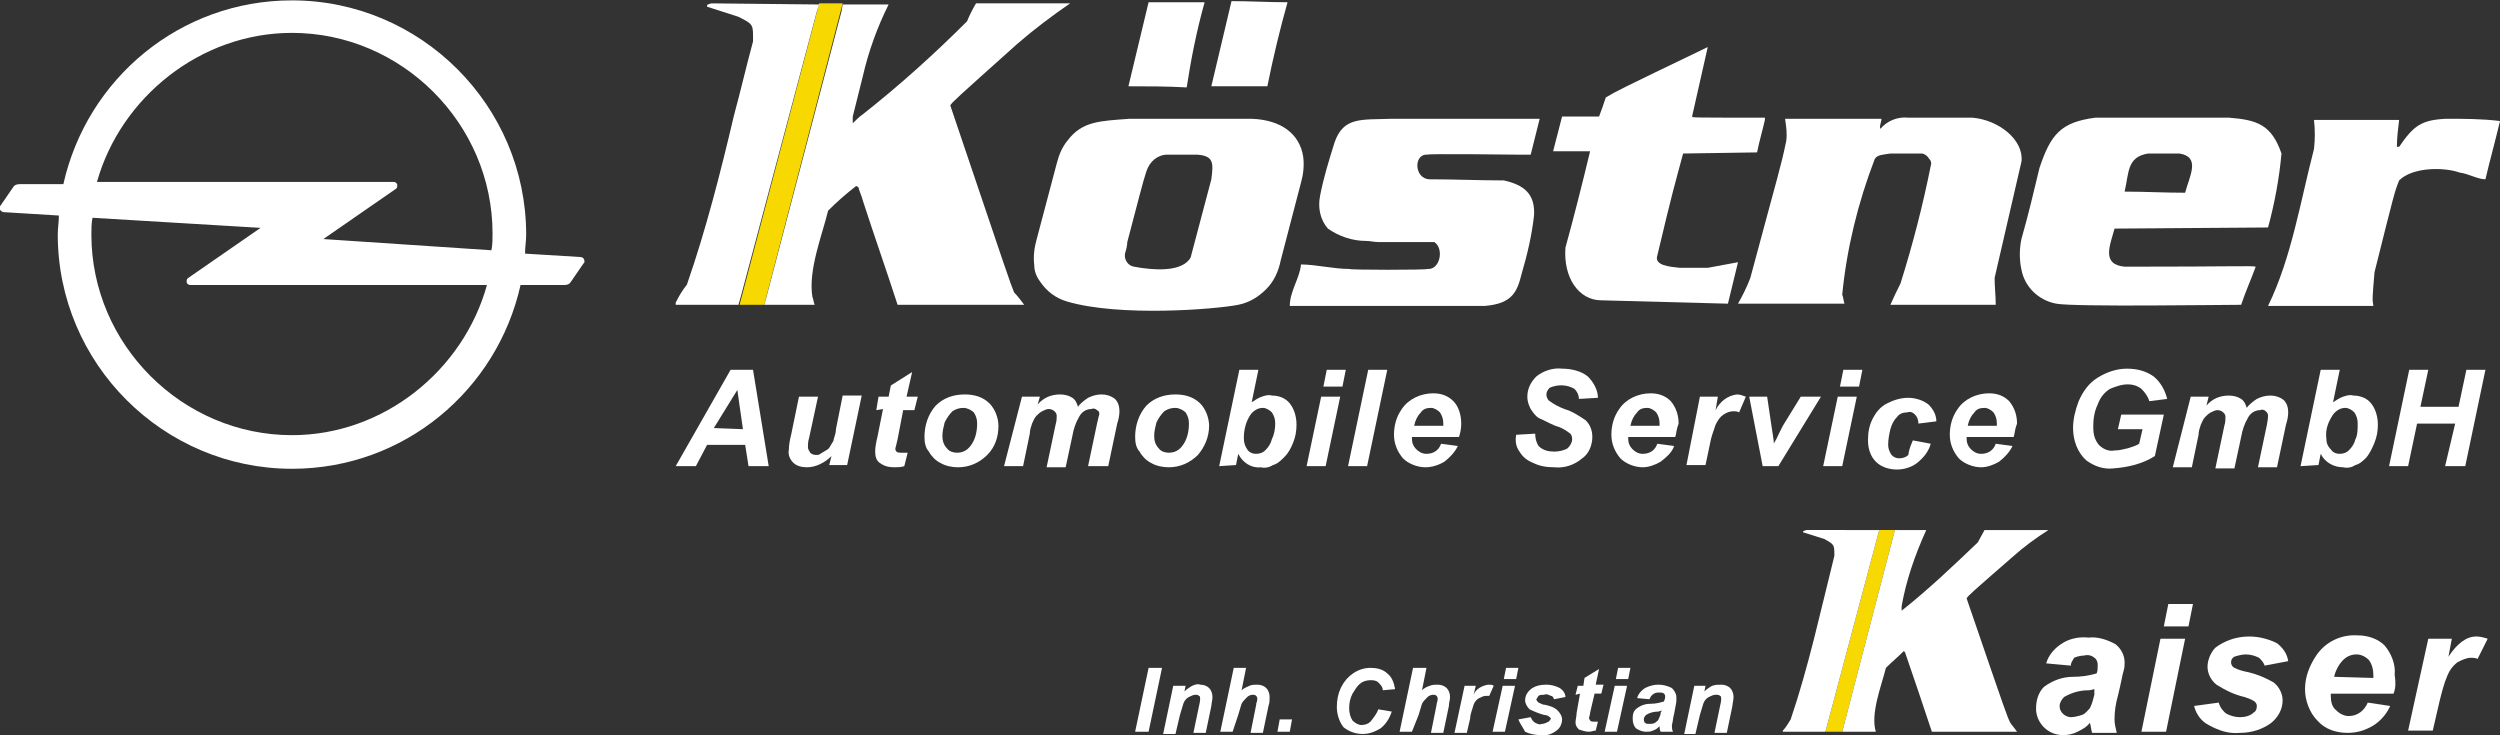
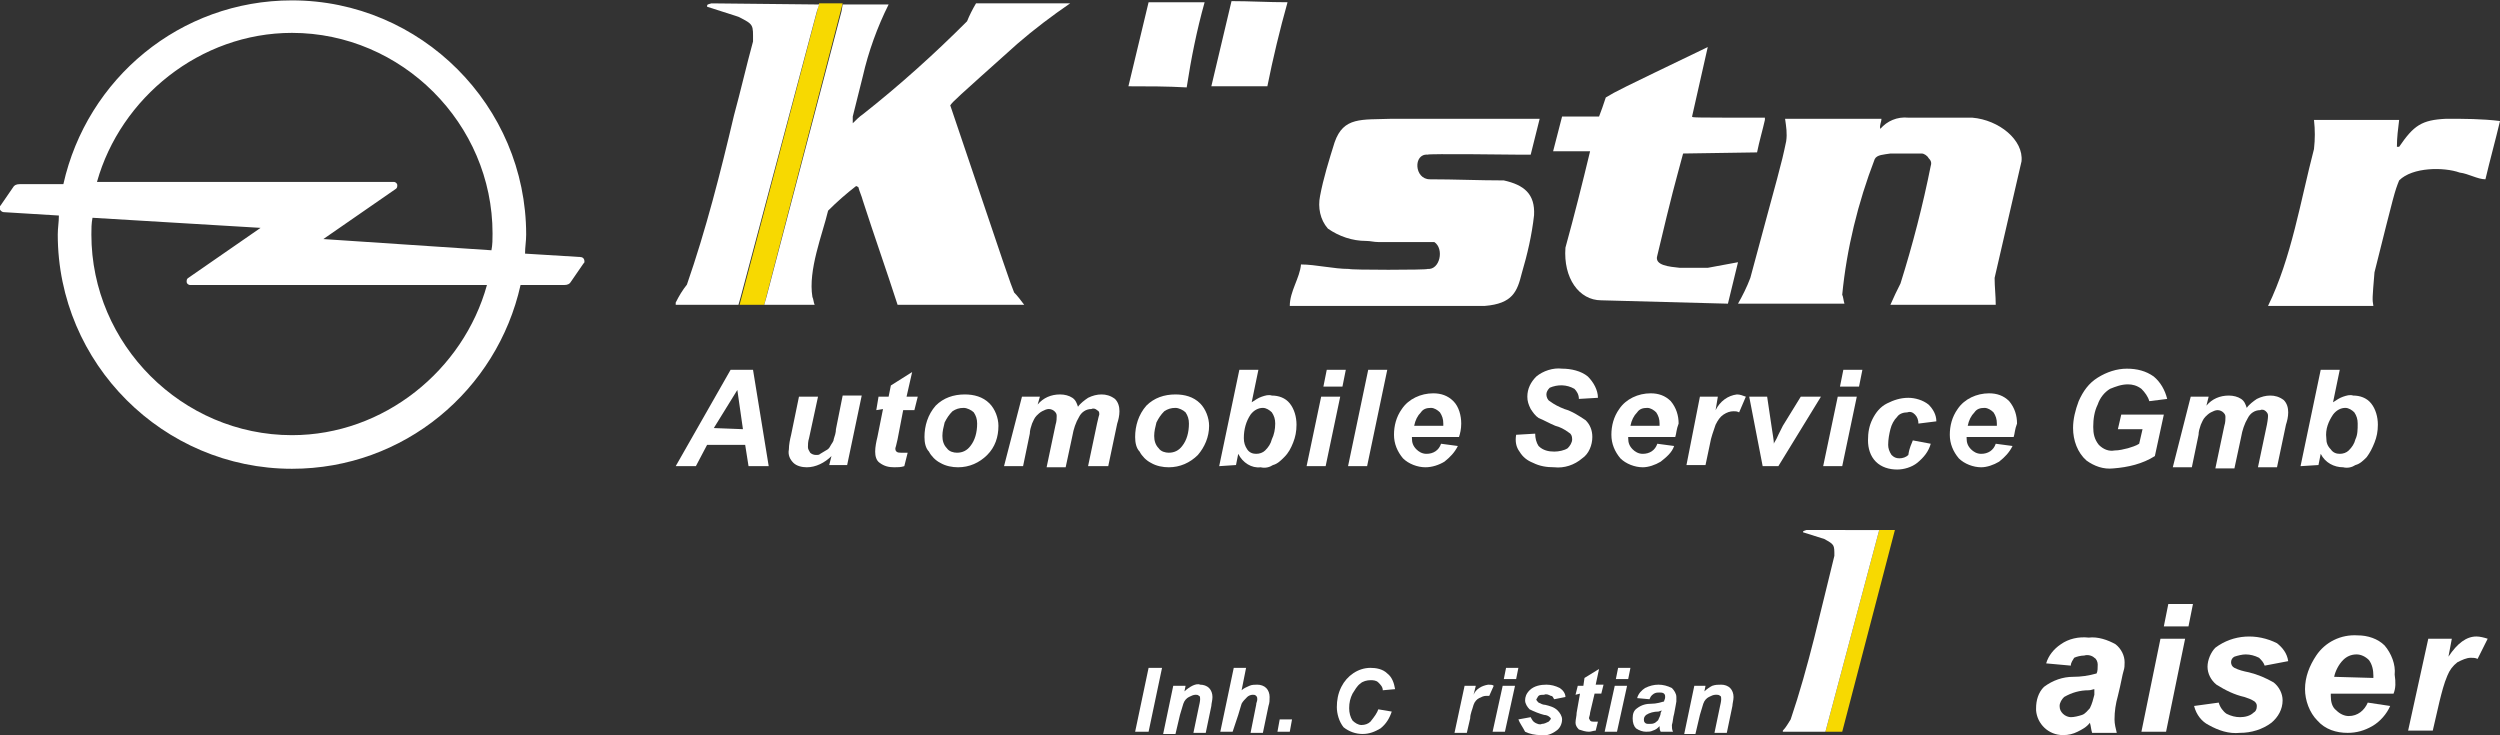
<svg xmlns="http://www.w3.org/2000/svg" version="1.1" id="Ebene_1" x="0px" y="0px" width="223.1px" height="65.6px" viewBox="0 0 223.1 65.6" style="enable-background:new 0 0 223.1 65.6;" xml:space="preserve">
  <rect x="0" y="0" width="223.1" height="65.6" fill="#333333" stroke="none" />
  <style type="text/css">
	.st0{fill:#FFFFFF;}
	.st1{fill:#F7D901;}
</style>
  <g>
    <g>
      <path class="st0" d="M184.8,59.4l-2.2-0.2c0.2-0.7,0.7-1.3,1.3-1.7c0.7-0.5,1.6-0.7,2.5-0.6c0.8-0.1,1.7,0.2,2.4,0.6    c0.5,0.4,0.8,1,0.8,1.6c0,0.3,0,0.5-0.1,0.8s-0.2,1-0.5,2.2c-0.2,0.7-0.3,1.4-0.3,2.1c0,0.4,0.1,0.8,0.2,1.2h-2.2    c-0.1-0.3-0.1-0.6-0.2-0.9c-0.3,0.4-0.7,0.6-1.1,0.8c-0.4,0.2-0.8,0.3-1.3,0.3c-1.3,0-2.3-1-2.4-2.2c0-0.1,0-0.1,0-0.2    c0-0.7,0.2-1.4,0.7-1.9c0.8-0.6,1.7-0.9,2.6-0.9c0.7,0,1.4-0.1,2.1-0.3c0.1-0.2,0.1-0.5,0.1-0.8c0-0.2-0.1-0.5-0.3-0.6    c-0.2-0.2-0.6-0.3-0.9-0.2c-0.3,0-0.7,0.1-0.9,0.2C185,58.9,184.8,59.1,184.8,59.4z M186.9,61.5c-0.1,0-0.3,0.1-0.5,0.1    c-0.8,0-1.5,0.2-2.2,0.6c-0.2,0.2-0.4,0.5-0.4,0.8s0.1,0.5,0.3,0.7s0.5,0.3,0.7,0.3c0.3,0,0.7-0.1,1-0.2c0.3-0.1,0.5-0.4,0.7-0.6    c0.2-0.4,0.3-0.8,0.4-1.2V61.5z" />
      <path class="st0" d="M192.8,57h2.2l-1.7,8.3h-2.2L192.8,57z M193.5,53.9h2.2l-0.4,2h-2.2L193.5,53.9z" />
      <path class="st0" d="M195.8,63l2.2-0.3c0.1,0.4,0.4,0.8,0.7,1c0.4,0.2,0.8,0.3,1.2,0.3s0.9-0.1,1.2-0.4c0.2-0.1,0.3-0.3,0.3-0.6    c0-0.2-0.1-0.3-0.2-0.4c-0.3-0.2-0.6-0.3-0.9-0.4c-0.9-0.2-1.7-0.6-2.5-1.1c-0.5-0.4-0.8-1-0.8-1.6s0.3-1.3,0.7-1.7    c1.6-1.2,3.7-1.3,5.5-0.4c0.5,0.4,0.9,0.9,1,1.6l-2.1,0.4c-0.1-0.3-0.3-0.5-0.5-0.7c-0.4-0.2-0.8-0.3-1.2-0.3    c-0.3,0-0.7,0.1-1,0.2c-0.2,0.1-0.3,0.3-0.3,0.5s0.1,0.4,0.3,0.5c0.4,0.2,0.8,0.3,1.3,0.4c0.8,0.2,1.5,0.5,2.2,0.9    c0.5,0.4,0.8,1,0.8,1.6c0,0.8-0.4,1.5-1,2c-0.8,0.6-1.8,0.9-2.8,0.9c-1,0.1-1.9-0.2-2.8-0.7C196.5,64.4,196,63.8,195.8,63z" />
      <path class="st0" d="M213.6,61.9H208v0.2c0,0.5,0.1,1,0.5,1.3c0.3,0.3,0.7,0.5,1.1,0.5c0.8,0,1.4-0.5,1.7-1.2l2,0.3    c-0.3,0.7-0.9,1.4-1.6,1.8c-0.7,0.4-1.4,0.6-2.2,0.6c-1,0-2-0.3-2.7-1.1c-0.7-0.7-1.1-1.8-1.1-2.8c0-1.1,0.4-2.1,1-3    c0.8-1.2,2.2-1.9,3.7-1.8c0.9,0,1.8,0.3,2.4,0.9c0.6,0.7,1,1.7,0.9,2.6C213.8,60.9,213.8,61.4,213.6,61.9z M211.8,60.5    c0-0.1,0-0.2,0-0.2c0-0.5-0.1-1-0.4-1.4c-0.3-0.3-0.7-0.5-1.1-0.5c-0.5,0-0.9,0.2-1.2,0.5c-0.4,0.4-0.7,1-0.8,1.5L211.8,60.5z" />
      <path class="st0" d="M216.7,57h2.1l-0.3,1.6c0.8-1.2,1.6-1.8,2.5-1.8c0.3,0,0.7,0.1,1,0.2l-0.9,1.8c-0.2-0.1-0.4-0.1-0.6-0.1    c-0.4,0-0.8,0.2-1.2,0.4c-0.4,0.3-0.7,0.7-0.9,1.2c-0.3,0.7-0.5,1.5-0.7,2.3l-0.6,2.6h-2.2L216.7,57z" />
      <path class="st0" d="M114.9,0.2c-1.7,0-3.4-0.1-5-0.1l-1.8,7.6h5C113.6,5.2,114.2,2.7,114.9,0.2z" />
      <path class="st0" d="M107.5,0.2h-5l-1.8,7.5c1.7,0,3.4,0,5.2,0.1C106.3,5.2,106.8,2.7,107.5,0.2z" />
-       <path class="st0" d="M111.7,10.6h-10.9c-2.6,0.2-4.2,0.2-5.5,1.9c-0.5,0.6-0.8,1.3-1,2.1c-0.6,2.3-1.2,4.5-1.8,6.8    c-0.2,0.7-0.3,1.5-0.2,2.3c0,0.5,0.2,1,0.5,1.4c0.6,0.9,1.4,1.5,2.4,1.8c4.7,1.4,13.3,0.7,15.3,0.3c1-0.2,1.8-0.7,2.5-1.4    c0.7-0.7,1.1-1.6,1.3-2.6c0.6-2.3,1.2-4.6,1.8-6.9c0.2-0.7,0.3-1.5,0.2-2.3C116,12,114.4,10.7,111.7,10.6z M108.1,16    c-0.6,2.3-1.2,4.5-1.8,6.8c0,0.1-0.1,0.3-0.2,0.4c-0.9,1.1-3.3,0.9-4.9,0.6c-0.6-0.1-0.9-0.7-0.8-1.2c0.1-0.3,0.2-0.7,0.2-1    c1-3.8,1.4-5.4,1.7-6.3c0.3-0.9,1-1.5,1.9-1.5h2.6C108.3,13.9,108.3,14.5,108.1,16z" />
-       <path class="st0" d="M189.6,23.8c-2.1-0.2-1.3-1.9-0.9-3.4l13.7-0.1c0.6-2.2,1-4.4,1.2-6.6c-0.9-2.6-2.2-3-4.7-3.2H187    c-3.1,0.4-4,1.5-5,4.5c-0.5,2.1-1,4.2-1.6,6.3c-0.2,0.9-0.2,1.9,0,2.8c0.3,1.5,1.5,2.7,3.1,3c1.6,0.3,14.8,0.1,16.5,0.1    c0.4-1.2,0.9-2.3,1.3-3.4C201,23.7,199.4,23.8,189.6,23.8z M191.7,13.7h2.8c1.9,0.3,0.9,2,0.5,3.5c-1.8,0-3.6-0.1-5.4-0.1    C190,15.4,189.8,14,191.7,13.7L191.7,13.7z" />
      <path class="st0" d="M218.3,10.6c-2.2,0.1-2.9,0.6-4.2,2.5h-0.2c0-0.8,0.1-1.6,0.2-2.4h-7.6c0.1,0.9,0.1,1.7,0,2.6    c-1.2,4.6-2,9.7-4.1,14h9.4c-0.1-0.6-0.1-0.6,0.1-3c1.8-7.2,1.8-7.2,2.2-8.2c1.2-1.2,4-1.2,5.4-0.7c0.8,0.1,1.6,0.6,2.3,0.6    c0.4-1.7,0.9-3.5,1.3-5.2C221.5,10.6,219.9,10.6,218.3,10.6z" />
      <path class="st0" d="M152.4,23.9c-0.8,0-1.6,0-2.5,0c-0.9-0.1-2.3-0.2-2-1.1c1.4-5.9,1.5-6.1,2.3-9.1l6.6-0.1c0.2-1,0.5-2,0.7-2.9    v-0.2c-6.5,0-6.5,0-6.5-0.1l1.4-6.2c-8.1,3.9-8.1,3.9-9.1,4.5c-0.2,0.6-0.4,1.2-0.6,1.7c-1.1,0-2.2,0-3.3,0l-0.8,3.1    c1.1,0,2.2,0,3.3,0c-0.7,2.9-1.4,5.7-2.2,8.6c-0.2,2.7,1.2,4.7,3.2,4.7l11.3,0.3c0.3-1.2,0.6-2.5,0.9-3.7L152.4,23.9z" />
      <path class="st0" d="M180.4,14.4c0.2-1.9-2-3.7-4.4-3.9h-5.7c-1-0.1-1.9,0.3-2.5,1c-0.1-0.3,0.1-0.6,0.1-0.9h-8.6    c0.1,0.7,0.2,1.3,0.1,2c-0.5,2.4-0.6,2.5-3.2,12.2c-0.3,0.8-0.7,1.6-1.1,2.3h9.5c-0.1-0.3-0.1-0.6-0.2-0.8    c0.4-4.1,1.4-8.2,2.9-12.1c0.2-0.4,0.8-0.4,1.4-0.5c0.9,0,1.9,0,2.8,0c0.2,0,0.5,0.2,0.6,0.4c0.2,0.2,0.3,0.4,0.2,0.7    c-0.7,3.5-1.6,7-2.7,10.5c-0.3,0.6-0.6,1.2-0.9,1.9h9.4c0-0.8-0.1-1.6-0.1-2.4L180.4,14.4z" />
      <path class="st0" d="M127.4,13.8c0-0.1,7.9,0,7.9,0h1.3l0.8-3.2c-4.9,0-8.4,0-13.2,0c-2.7,0.1-4.3-0.2-5.1,2.1    c-0.5,1.6-1,3.2-1.3,4.8c-0.2,1,0,2.1,0.7,2.9l0,0c1,0.7,2.2,1.1,3.4,1.1c0.4,0,0.7,0.1,1.1,0.1h5c0.9,0.6,0.5,2.5-0.6,2.4    c0,0.1-7,0.1-7,0c-1.4,0-3-0.4-4.3-0.4c-0.1,1.2-1,2.4-1,3.7h17.4c2.5-0.2,2.9-1.3,3.3-2.9c0.5-1.7,0.9-3.4,1.1-5.2    c0.1-1.9-0.9-2.7-2.7-3.1c-2.2,0-4.4-0.1-6.6-0.1C126.2,16,126.1,13.7,127.4,13.8z" />
      <polygon class="st1" points="73.1,0.3 66,27.2 68.2,27.2 75.2,0.3   " />
      <path class="st0" d="M84.8,9.4c0.3-0.4,0.3-0.4,6-5.5c1.5-1.3,3.1-2.5,4.7-3.6c-2.8,0-5.7,0-8.4,0c-0.3,0.5-0.6,1.1-0.8,1.6    c-2.9,2.9-6,5.7-9.3,8.3c-0.3,0.2-0.6,0.5-0.9,0.8v-0.6C76.4,9.2,76.7,8,77,6.8c0.5-2.2,1.3-4.4,2.3-6.4h-4.1L75.1,1l-6.7,25.5    l-0.2,0.7h4.5c-0.1-0.2-0.1-0.5-0.2-0.7c-0.4-2.4,0.9-5.6,1.4-7.7c0.8-0.8,1.6-1.5,2.5-2.2l0.2,0.1c0.1,0.4,0.3,0.8,0.4,1.2    c1,3.1,2.1,6.2,3.1,9.3h11.3c-0.3-0.4-0.6-0.8-0.9-1.1C90.1,25.1,90.1,25.1,84.8,9.4z" />
      <path class="st0" d="M63.5,0.3c-0.4,0.1-0.4,0.1-0.4,0.3l2.5,0.8l0.3,0.1c1.4,0.7,1.3,0.7,1.3,2.2c-0.6,2.2-1.1,4.4-1.7,6.6    c-1.2,5.1-2.5,10.2-4.2,15.1c-0.4,0.5-0.7,1-1,1.6v0.2h5.6l0.2-0.7L72.9,1l0.2-0.6L63.5,0.3z" />
      <polygon class="st1" points="167.7,47.3 162.9,65.3 164.4,65.3 169.1,47.3   " />
-       <path class="st0" d="M169.1,47.3l-4.7,18h3c-0.5-1.6,0.5-4.1,0.9-5.7c0.5-0.5,1.1-1,1.6-1.5l0.1,0.1c0.8,2.3,1.6,4.7,2.4,7.1h7.6    c-0.2-0.3-0.4-0.5-0.6-0.8c-0.3-0.6-0.3-0.6-3.9-11.1c0.2-0.3,0.2-0.3,4.1-3.7c1-0.9,2.1-1.7,3.2-2.4c-1.9,0-3.8,0-5.7,0    c-0.2,0.4-0.4,0.7-0.6,1.1c-2.2,2.1-4.4,4.2-6.8,6.1v-0.4c0.4-2.3,1.2-4.6,2.2-6.8h-2.1" />
      <path class="st0" d="M161.2,47.3c-0.3,0.1-0.3,0.1-0.3,0.2l1.9,0.6c0.9,0.5,0.9,0.5,0.9,1.5c-1.2,4.8-2.3,9.9-3.9,14.6    c-0.2,0.3-0.4,0.7-0.7,1v0.1h3.8l4.8-18L161.2,47.3z" />
      <path class="st0" d="M66.5,39.7h-3.4l-1,1.9h-1.8l4.9-8.6h2l1.4,8.6h-1.8L66.5,39.7z M66.3,38.3l-0.5-3.5l-2.1,3.4L66.3,38.3z" />
      <path class="st0" d="M71.3,35.4H73l-0.8,3.7c-0.1,0.3-0.1,0.6-0.1,0.8s0.1,0.3,0.2,0.5c0.1,0.1,0.3,0.2,0.5,0.2s0.3,0,0.4-0.1    c0.2-0.1,0.3-0.2,0.5-0.3c0.2-0.1,0.3-0.2,0.4-0.4c0.1-0.2,0.3-0.4,0.3-0.6c0.1-0.3,0.2-0.6,0.2-0.9l0.6-3h1.7l-1.3,6.2H74    l0.2-0.8c-0.6,0.6-1.4,1-2.2,1c-0.4,0-0.9-0.1-1.2-0.4c-0.3-0.3-0.5-0.7-0.4-1.2c0-0.4,0.1-0.9,0.2-1.3L71.3,35.4z" />
      <path class="st0" d="M78.2,36.6l0.2-1.2h0.9l0.2-1l1.9-1.2l-0.5,2.2h1l-0.3,1.2h-1l-0.5,2.6C80,39.7,79.9,40,79.9,40    c0,0.1,0,0.2,0.1,0.3c0.1,0.1,0.3,0.1,0.4,0.1H81l-0.3,1.2c-0.3,0.1-0.6,0.1-0.9,0.1c-0.5,0-0.9-0.1-1.3-0.4    c-0.3-0.2-0.4-0.6-0.4-1s0.1-0.9,0.2-1.3l0.5-2.5L78.2,36.6z" />
      <path class="st0" d="M82.5,39c0-1,0.3-2,1-2.8c0.7-0.7,1.6-1,2.6-1c0.8,0,1.6,0.2,2.2,0.8c0.5,0.5,0.8,1.3,0.8,2    c0,1-0.3,1.9-1,2.6c-0.7,0.7-1.6,1.1-2.6,1.1c-0.5,0-1.1-0.1-1.6-0.4c-0.4-0.2-0.8-0.6-1-1C82.6,40,82.5,39.5,82.5,39z M87.2,37.8    c0-0.4-0.1-0.7-0.3-1c-0.2-0.2-0.6-0.4-0.9-0.4c-0.4,0-0.7,0.1-1,0.3c-0.3,0.3-0.5,0.6-0.7,1c-0.1,0.4-0.2,0.8-0.2,1.2    s0.1,0.8,0.4,1.1c0.2,0.3,0.6,0.4,0.9,0.4c0.5,0,0.9-0.2,1.2-0.6C87,39.3,87.2,38.6,87.2,37.8z" />
      <path class="st0" d="M91.2,35.4h1.6l-0.2,0.7c0.5-0.6,1.2-0.9,2-0.9c0.4,0,0.8,0.1,1.1,0.3c0.3,0.2,0.4,0.5,0.5,0.8    c0.2-0.3,0.6-0.6,0.9-0.8c0.4-0.2,0.8-0.3,1.2-0.3s0.8,0.1,1.2,0.4c0.3,0.3,0.4,0.7,0.4,1.1s-0.1,0.8-0.2,1.1l-0.8,3.8h-1.8    l0.8-3.8c0.1-0.5,0.2-0.8,0.2-0.8c0-0.2,0-0.3-0.2-0.4c-0.1-0.1-0.3-0.2-0.5-0.1c-0.5,0-0.9,0.3-1.1,0.7c-0.3,0.5-0.5,1.1-0.6,1.7    l-0.6,2.8h-1.7l0.8-3.8c0.1-0.3,0.1-0.6,0.1-0.8s-0.1-0.3-0.2-0.4c-0.1-0.1-0.3-0.2-0.5-0.2s-0.4,0.1-0.6,0.2    c-0.2,0.1-0.4,0.3-0.5,0.4c-0.2,0.2-0.3,0.5-0.4,0.7c-0.1,0.3-0.2,0.6-0.2,0.9l-0.6,2.9h-1.7L91.2,35.4z" />
      <path class="st0" d="M101.3,39c0-1,0.3-2,1-2.8c0.7-0.7,1.6-1,2.6-1c0.8,0,1.6,0.2,2.2,0.8c0.5,0.5,0.8,1.3,0.8,2    c0,1-0.4,1.9-1,2.6c-0.7,0.7-1.6,1.1-2.6,1.1c-0.5,0-1.1-0.1-1.6-0.4c-0.4-0.2-0.8-0.6-1-1C101.4,40,101.3,39.5,101.3,39z     M106.1,37.8c0-0.4-0.1-0.7-0.3-1c-0.2-0.2-0.6-0.4-0.9-0.4c-0.4,0-0.7,0.1-1,0.3c-0.3,0.3-0.5,0.6-0.7,1    c-0.1,0.4-0.2,0.8-0.2,1.2s0.1,0.8,0.4,1.1c0.2,0.3,0.6,0.4,0.9,0.4c0.5,0,0.9-0.2,1.2-0.6C105.9,39.3,106.1,38.6,106.1,37.8z" />
      <path class="st0" d="M108.8,41.6l1.8-8.6h1.7l-0.6,2.9c0.3-0.2,0.6-0.4,0.9-0.5s0.6-0.2,0.9-0.1c0.6,0,1.2,0.2,1.6,0.7    c0.4,0.5,0.6,1.2,0.6,1.9c0,0.6-0.1,1.1-0.3,1.6c-0.2,0.5-0.4,0.9-0.8,1.3c-0.3,0.3-0.6,0.6-1,0.7c-0.3,0.2-0.7,0.3-1.1,0.2    c-0.8,0.1-1.6-0.4-2-1.2l-0.2,1L108.8,41.6z M111,39.1c0,0.4,0.1,0.7,0.3,1s0.5,0.4,0.8,0.4c0.3,0,0.6-0.1,0.8-0.3    c0.3-0.3,0.5-0.6,0.6-1c0.2-0.4,0.3-0.9,0.3-1.4c0-0.4-0.1-0.7-0.3-1c-0.2-0.2-0.5-0.4-0.8-0.4c-0.4,0-0.8,0.2-1.1,0.6    C111.2,37.6,111,38.3,111,39.1z" />
      <path class="st0" d="M117.9,35.4h1.7l-1.3,6.2h-1.7L117.9,35.4z M118.4,33h1.7l-0.3,1.5h-1.7L118.4,33z" />
      <polygon class="st0" points="120.3,41.6 122.1,33 123.8,33 122,41.6   " />
      <path class="st0" d="M130.2,39H126v0.1c0,0.4,0.1,0.7,0.4,1c0.2,0.2,0.5,0.4,0.9,0.4c0.6,0,1.1-0.3,1.3-0.9l1.5,0.2    c-0.3,0.6-0.7,1-1.2,1.4c-0.5,0.3-1.1,0.5-1.7,0.5c-0.7,0-1.5-0.3-2-0.8c-0.5-0.6-0.8-1.3-0.8-2.1s0.2-1.6,0.7-2.3    c0.6-0.9,1.7-1.4,2.8-1.4c0.7,0,1.3,0.2,1.8,0.7s0.7,1.3,0.7,2C130.4,38.3,130.3,38.7,130.2,39z M128.8,38v-0.2    c0-0.4-0.1-0.7-0.3-1c-0.2-0.2-0.5-0.4-0.8-0.4c-0.4,0-0.7,0.1-0.9,0.4c-0.3,0.3-0.5,0.7-0.6,1.2H128.8z" />
      <path class="st0" d="M135.3,38.8l1.7-0.1c0,0.4,0.1,0.8,0.3,1.1c0.4,0.4,0.9,0.5,1.4,0.5c0.4,0,0.9-0.1,1.2-0.3    c0.2-0.2,0.4-0.5,0.4-0.8s-0.1-0.5-0.3-0.6c-0.4-0.3-0.8-0.5-1.2-0.6c-0.5-0.2-1-0.5-1.5-0.7c-0.3-0.2-0.5-0.5-0.7-0.8    c-0.2-0.4-0.3-0.7-0.3-1.1c0-0.7,0.3-1.3,0.8-1.8c0.6-0.5,1.5-0.8,2.3-0.7c0.8,0,1.7,0.2,2.3,0.7c0.5,0.5,0.9,1.2,0.9,1.9    l-1.7,0.1c0-0.4-0.2-0.7-0.4-0.9c-0.7-0.4-1.5-0.4-2.2-0.1c-0.2,0.2-0.3,0.4-0.3,0.6s0.1,0.5,0.3,0.6c0.4,0.3,0.8,0.5,1.3,0.7    c0.7,0.2,1.3,0.6,1.9,1c0.4,0.4,0.6,0.9,0.6,1.5c0,0.7-0.3,1.5-0.9,1.9c-0.7,0.6-1.6,0.9-2.5,0.8c-0.7,0-1.3-0.1-1.9-0.4    c-0.5-0.2-0.9-0.5-1.2-1C135.3,39.9,135.2,39.4,135.3,38.8z" />
      <path class="st0" d="M149.5,39h-4.2v0.1c0,0.4,0.1,0.7,0.4,1c0.2,0.2,0.5,0.4,0.9,0.4c0.6,0,1.1-0.3,1.3-0.9l1.5,0.2    c-0.2,0.6-0.7,1-1.2,1.4c-0.5,0.3-1.1,0.5-1.6,0.5c-0.7,0-1.5-0.3-2-0.8c-0.5-0.6-0.8-1.3-0.8-2.1s0.2-1.6,0.7-2.3    c0.6-0.9,1.7-1.4,2.8-1.4c0.7,0,1.3,0.2,1.8,0.7c0.5,0.6,0.7,1.3,0.7,2C149.6,38.3,149.6,38.7,149.5,39z M148.1,38v-0.2    c0-0.4-0.1-0.7-0.3-1c-0.2-0.2-0.5-0.4-0.8-0.4c-0.4,0-0.7,0.1-0.9,0.4c-0.3,0.3-0.5,0.7-0.6,1.2H148.1z" />
      <path class="st0" d="M151.7,35.4h1.6l-0.2,1.2c0.4-0.8,1.1-1.3,1.9-1.4c0.3,0,0.5,0.1,0.8,0.2l-0.6,1.4c-0.2-0.1-0.3-0.1-0.5-0.1    c-0.3,0-0.6,0.1-0.9,0.3c-0.3,0.2-0.5,0.5-0.7,0.9c-0.2,0.6-0.4,1.1-0.5,1.7l-0.4,1.9h-1.7L151.7,35.4z" />
      <path class="st0" d="M158.7,41.6h-1.4l-1.2-6.2h1.6l0.4,2.7c0.1,0.7,0.2,1.2,0.2,1.5c0-0.1,0.2-0.3,0.4-0.8l0.4-0.8l1.6-2.6h1.8    L158.7,41.6z" />
      <path class="st0" d="M164,35.4h1.7l-1.3,6.2h-1.7L164,35.4z M164.5,33h1.7l-0.3,1.5h-1.7L164.5,33z" />
      <path class="st0" d="M170.7,39.3l1.6,0.3c-0.2,0.7-0.6,1.2-1.2,1.7c-0.5,0.4-1.2,0.6-1.8,0.6c-0.7,0-1.4-0.2-1.9-0.7    s-0.7-1.2-0.7-1.9s0.1-1.3,0.4-1.9s0.7-1.1,1.3-1.4c0.6-0.3,1.2-0.5,1.9-0.5c0.6,0,1.3,0.2,1.8,0.6c0.4,0.4,0.7,0.9,0.7,1.5    l-1.6,0.2c0-0.3-0.1-0.6-0.3-0.8c-0.2-0.2-0.4-0.3-0.7-0.2c-0.3,0-0.7,0.1-0.9,0.4c-0.3,0.3-0.5,0.7-0.6,1.1    c-0.1,0.4-0.2,0.9-0.2,1.4c0,0.3,0.1,0.6,0.3,0.9c0.2,0.2,0.4,0.3,0.7,0.3c0.3,0,0.6-0.1,0.8-0.3    C170.4,39.9,170.6,39.6,170.7,39.3z" />
      <path class="st0" d="M179.7,39h-4.2v0.1c0,0.4,0.1,0.7,0.4,1c0.2,0.2,0.5,0.4,0.9,0.4c0.6,0,1.1-0.3,1.3-0.9l1.5,0.2    c-0.3,0.6-0.7,1-1.2,1.4c-0.5,0.3-1.1,0.5-1.6,0.5c-0.7,0-1.5-0.3-2-0.8c-0.5-0.6-0.8-1.3-0.8-2.1s0.2-1.6,0.7-2.3    c0.6-0.9,1.7-1.4,2.8-1.4c0.7,0,1.3,0.2,1.8,0.7c0.5,0.6,0.7,1.3,0.7,2C179.8,38.3,179.8,38.7,179.7,39z M178.2,38v-0.2    c0-0.4-0.1-0.7-0.3-1c-0.2-0.2-0.5-0.4-0.8-0.4c-0.4,0-0.7,0.1-0.9,0.4c-0.3,0.3-0.5,0.7-0.6,1.2H178.2z" />
      <path class="st0" d="M189.3,37h3.8l-0.8,3.7c-1.1,0.7-2.4,1-3.7,1.1c-0.9,0.1-1.7-0.2-2.4-0.7c-0.8-0.7-1.2-1.8-1.2-2.9    c0-0.8,0.2-1.6,0.5-2.4c0.4-0.9,0.9-1.6,1.7-2.1c0.8-0.5,1.7-0.8,2.6-0.8s1.7,0.2,2.4,0.7c0.6,0.5,1,1.2,1.2,2l-1.6,0.2    c-0.1-0.4-0.4-0.8-0.7-1.1c-0.4-0.3-0.8-0.4-1.2-0.4c-0.6,0-1.1,0.2-1.6,0.4c-0.5,0.3-0.9,0.8-1.1,1.4c-0.3,0.6-0.4,1.3-0.4,2    c0,0.6,0.1,1.1,0.5,1.6c0.4,0.4,0.9,0.6,1.4,0.5c0.4,0,0.8-0.1,1.2-0.2c0.3-0.1,0.7-0.2,1-0.4l0.3-1.3H189L189.3,37z" />
      <path class="st0" d="M195.5,35.4h1.6l-0.2,0.8c0.5-0.6,1.2-0.9,2-0.9c0.4,0,0.8,0.1,1.1,0.3s0.4,0.5,0.5,0.8    c0.2-0.3,0.6-0.6,0.9-0.8c0.4-0.2,0.8-0.3,1.2-0.3s0.8,0.1,1.2,0.4c0.3,0.3,0.4,0.7,0.4,1.1c0,0.4-0.1,0.8-0.2,1.1l-0.8,3.8h-1.7    l0.8-3.8c0.1-0.5,0.1-0.8,0.1-0.8c0-0.2-0.1-0.3-0.2-0.4c-0.1-0.1-0.3-0.2-0.5-0.1c-0.5,0-0.9,0.3-1.1,0.7    c-0.3,0.5-0.5,1.1-0.6,1.7l-0.6,2.8h-1.7l0.8-3.8c0.1-0.3,0.1-0.6,0.1-0.8s-0.1-0.3-0.2-0.4c-0.1-0.1-0.3-0.2-0.5-0.2    s-0.4,0.1-0.6,0.2c-0.2,0.1-0.4,0.3-0.5,0.4c-0.2,0.2-0.3,0.5-0.4,0.7c-0.1,0.3-0.2,0.6-0.2,0.9l-0.6,2.9h-1.7L195.5,35.4z" />
      <path class="st0" d="M205.3,41.6l1.8-8.6h1.7l-0.6,2.9c0.3-0.2,0.6-0.4,0.9-0.5c0.3-0.1,0.6-0.2,0.9-0.1c0.6,0,1.2,0.2,1.6,0.7    c0.4,0.5,0.6,1.2,0.6,1.9c0,0.6-0.1,1.1-0.3,1.6s-0.4,0.9-0.7,1.3c-0.3,0.3-0.6,0.6-1,0.7c-0.3,0.2-0.7,0.3-1.1,0.2    c-0.8,0-1.6-0.4-2-1.2l-0.2,1L205.3,41.6z M207.6,39.1c0,0.4,0.1,0.7,0.4,1c0.2,0.3,0.5,0.4,0.8,0.4s0.6-0.1,0.8-0.3    c0.3-0.3,0.5-0.6,0.6-1c0.2-0.4,0.2-0.9,0.2-1.4c0-0.4-0.1-0.7-0.3-1c-0.2-0.2-0.5-0.4-0.8-0.4c-0.4,0-0.8,0.2-1.1,0.6    C207.8,37.6,207.5,38.3,207.6,39.1z" />
-       <polygon class="st0" points="219.1,37.8 215.7,37.8 214.9,41.6 213.2,41.6 215,33 216.7,33 216,36.3 219.4,36.3 220.1,33     221.8,33 220,41.6 218.2,41.6   " />
      <polygon class="st0" points="101.3,65.3 102.5,59.6 103.7,59.6 102.5,65.3   " />
      <path class="st0" d="M104.7,61.2h1.1l-0.1,0.5c0.2-0.2,0.5-0.4,0.7-0.5c0.2-0.1,0.5-0.2,0.7-0.1c0.3,0,0.6,0.1,0.8,0.3    c0.2,0.2,0.3,0.5,0.3,0.8s-0.1,0.6-0.1,0.8l-0.5,2.4h-1.1L107,63c0.1-0.4,0.1-0.6,0.1-0.6c0-0.1,0-0.3-0.1-0.3    c-0.1-0.1-0.2-0.1-0.3-0.1c-0.2,0-0.4,0.1-0.6,0.2c-0.2,0.1-0.4,0.3-0.5,0.6c-0.1,0.3-0.2,0.7-0.3,1l-0.4,1.7h-1.1L104.7,61.2z" />
      <path class="st0" d="M110,65.3h-1.1l1.2-5.7h1.1l-0.4,2c0.2-0.2,0.5-0.3,0.7-0.4c0.2-0.1,0.5-0.1,0.7-0.1c0.3,0,0.6,0.1,0.8,0.3    c0.2,0.2,0.3,0.5,0.3,0.8s0,0.5-0.1,0.8l-0.5,2.4h-1.1l0.5-2.5c0-0.2,0.1-0.3,0.1-0.5c0-0.1,0-0.2-0.1-0.3s-0.2-0.1-0.3-0.1    c-0.2,0-0.4,0.1-0.5,0.2c-0.2,0.2-0.4,0.4-0.5,0.6c-0.1,0.3-0.2,0.7-0.3,1L110,65.3z" />
      <polygon class="st0" points="114.2,64.2 115.3,64.2 115.1,65.3 114,65.3   " />
      <path class="st0" d="M123,63.3l1.2,0.2c-0.2,0.6-0.5,1.1-1,1.5c-0.5,0.3-1,0.5-1.6,0.5s-1.2-0.2-1.7-0.6c-0.4-0.5-0.6-1.2-0.6-1.8    s0.1-1.2,0.4-1.8c0.5-1,1.5-1.7,2.6-1.7c0.5,0,1.1,0.1,1.5,0.5c0.4,0.3,0.6,0.8,0.7,1.4l-1.1,0.1c0-0.3-0.2-0.5-0.4-0.7    s-0.5-0.2-0.7-0.2c-0.3,0-0.7,0.1-0.9,0.3c-0.3,0.2-0.5,0.6-0.7,0.9c-0.2,0.4-0.3,0.8-0.3,1.3c0,0.4,0.1,0.8,0.3,1.1    c0.2,0.2,0.5,0.4,0.8,0.4c0.3,0,0.6-0.1,0.8-0.3C122.7,63.9,122.9,63.6,123,63.3z" />
-       <path class="st0" d="M126,65.3h-1.1l1.2-5.7h1.2l-0.4,2c0.2-0.2,0.4-0.3,0.7-0.4c0.2-0.1,0.5-0.1,0.7-0.1c0.3,0,0.6,0.1,0.8,0.3    c0.2,0.2,0.3,0.5,0.3,0.8s-0.1,0.5-0.1,0.8l-0.5,2.4h-1.1l0.5-2.5c0-0.2,0.1-0.3,0.1-0.5c0-0.1,0-0.2-0.1-0.3    c-0.1-0.1-0.2-0.1-0.3-0.1c-0.2,0-0.4,0.1-0.5,0.2c-0.2,0.2-0.4,0.4-0.5,0.6c-0.1,0.3-0.2,0.7-0.3,1L126,65.3z" />
      <path class="st0" d="M130.7,61.2h1l-0.2,0.8c0.2-0.5,0.7-0.8,1.3-0.9c0.2,0,0.4,0,0.5,0.1l-0.4,0.9c-0.1,0-0.2,0-0.3,0    c-0.2,0-0.4,0.1-0.6,0.2c-0.2,0.1-0.4,0.3-0.5,0.6c-0.1,0.4-0.3,0.8-0.3,1.2l-0.3,1.3h-1.1L130.7,61.2z" />
      <path class="st0" d="M134.1,61.2h1.1l-0.9,4.1h-1.1L134.1,61.2z M134.4,59.6h1.1l-0.2,1h-1.1L134.4,59.6z" />
      <path class="st0" d="M135.5,64.2l1.1-0.2c0.1,0.2,0.2,0.4,0.4,0.5s0.4,0.2,0.6,0.1c0.2,0,0.4-0.1,0.6-0.2c0.1-0.1,0.2-0.2,0.2-0.3    l-0.1-0.1c-0.1-0.1-0.3-0.2-0.5-0.2c-0.4-0.1-0.9-0.3-1.3-0.5c-0.2-0.2-0.4-0.5-0.4-0.8s0.1-0.6,0.4-0.9c0.4-0.4,1-0.5,1.5-0.5    c0.4,0,0.8,0.1,1.2,0.3c0.3,0.2,0.5,0.5,0.5,0.8l-1,0.2c-0.1-0.1-0.1-0.3-0.3-0.3c-0.2-0.1-0.4-0.2-0.6-0.1c-0.2,0-0.4,0-0.5,0.1    s-0.1,0.2-0.2,0.3c0,0.1,0.1,0.2,0.2,0.3c0.2,0.1,0.4,0.2,0.6,0.2c0.4,0.1,0.8,0.2,1.1,0.5c0.2,0.2,0.4,0.5,0.4,0.8    c0,0.4-0.2,0.8-0.5,1c-0.4,0.3-0.9,0.5-1.4,0.4c-0.5,0-1-0.1-1.4-0.3C135.9,64.9,135.6,64.5,135.5,64.2z" />
      <path class="st0" d="M140.6,62l0.2-0.8h0.5l0.1-0.7l1.3-0.8l-0.3,1.4h0.7l-0.2,0.8h-0.6l-0.4,1.7c0,0.2-0.1,0.4-0.1,0.5l0.1,0.2    c0.1,0.1,0.2,0.1,0.3,0.1h0.4l-0.2,0.8c-0.2,0-0.4,0.1-0.6,0.1c-0.3,0-0.6-0.1-0.9-0.2c-0.2-0.2-0.3-0.4-0.3-0.6    c0-0.3,0.1-0.6,0.1-0.9l0.3-1.7L140.6,62z" />
      <path class="st0" d="M144.1,61.2h1.1l-0.9,4.1h-1.1L144.1,61.2z M144.4,59.6h1.1l-0.2,1h-1.1L144.4,59.6z" />
      <path class="st0" d="M147.2,62.4l-1.1-0.1c0.1-0.4,0.4-0.7,0.7-0.9c0.4-0.2,0.8-0.3,1.2-0.3c0.4,0,0.8,0.1,1.2,0.3    c0.2,0.2,0.4,0.5,0.4,0.8c0,0.1,0,0.3,0,0.4c0,0.1-0.1,0.5-0.2,1.1c-0.1,0.3-0.1,0.7-0.2,1c0,0.2,0,0.4,0.1,0.6h-1.1    c-0.1-0.2-0.1-0.3-0.1-0.5c-0.2,0.2-0.3,0.3-0.6,0.4c-0.2,0.1-0.4,0.1-0.6,0.1c-0.3,0-0.6-0.1-0.9-0.3c-0.2-0.2-0.3-0.5-0.3-0.9    s0.1-0.7,0.4-0.9c0.4-0.3,0.8-0.4,1.3-0.4c0.4,0,0.7-0.1,1.1-0.2c0-0.1,0.1-0.2,0.1-0.4c0-0.1,0-0.2-0.1-0.3    c-0.1-0.1-0.3-0.1-0.4-0.1c-0.2,0-0.3,0-0.5,0.1C147.3,62.1,147.3,62.2,147.2,62.4z M148.3,63.4l-0.3,0.1c-0.4,0-0.8,0.1-1.1,0.3    c-0.1,0.1-0.2,0.2-0.2,0.4c0,0.1,0,0.2,0.1,0.3s0.2,0.1,0.4,0.1c0.2,0,0.3,0,0.5-0.1c0.1-0.1,0.3-0.2,0.3-0.3    c0.1-0.2,0.2-0.4,0.2-0.6L148.3,63.4z" />
      <path class="st0" d="M151.2,61.2h1l-0.1,0.5c0.2-0.2,0.5-0.4,0.7-0.5c0.3-0.1,0.5-0.1,0.8-0.1s0.6,0.1,0.8,0.3    c0.2,0.2,0.3,0.5,0.3,0.8s-0.1,0.6-0.1,0.8l-0.5,2.4H153l0.5-2.4c0.1-0.4,0.1-0.6,0.1-0.6c0-0.1,0-0.3-0.1-0.3    c-0.1-0.1-0.2-0.1-0.4-0.1c-0.2,0-0.4,0.1-0.6,0.2c-0.2,0.1-0.4,0.3-0.5,0.6s-0.2,0.7-0.3,1l-0.4,1.7h-1L151.2,61.2z" />
    </g>
    <g id="layer1_1_" transform="translate(4778.355,368.934)">
      <path id="path6381_1_" class="st0" d="M-4752.3-330.1c-9.8,0-17.9-8.1-17.9-17.9c0-0.5,0-1,0.1-1.5l15,0.9l-6.5,4.5    c-0.1,0.1-0.1,0.2-0.1,0.3c0,0.2,0.2,0.3,0.3,0.3h26.5C-4737-335.9-4744.1-330.1-4752.3-330.1 M-4752.3-366    c9.8,0,17.9,8.1,17.9,17.9c0,0.5,0,1-0.1,1.5l-15-1l6.5-4.5c0.1-0.1,0.1-0.2,0.1-0.3c0-0.2-0.2-0.3-0.3-0.3h-26.5    C-4767.6-360.2-4760.5-366-4752.3-366 M-4726.6-346l-4.9-0.3c0-0.6,0.1-1.1,0.1-1.7c0-11.5-9.4-20.9-20.9-20.9    c-10,0-18.3,7-20.4,16.4h-3.9c-0.3,0-0.5,0.1-0.6,0.3l-1.1,1.6c-0.1,0.1-0.1,0.1-0.1,0.2c0,0.2,0.2,0.4,0.4,0.4l4.9,0.3    c0,0.6-0.1,1.1-0.1,1.7c0,11.5,9.4,20.9,20.9,20.9c10,0,18.3-7,20.4-16.4h3.9c0.3,0,0.5-0.1,0.6-0.3l1.1-1.6    c0.1-0.1,0.1-0.1,0.1-0.2C-4726.2-345.9-4726.4-346-4726.6-346" />
    </g>
  </g>
</svg>